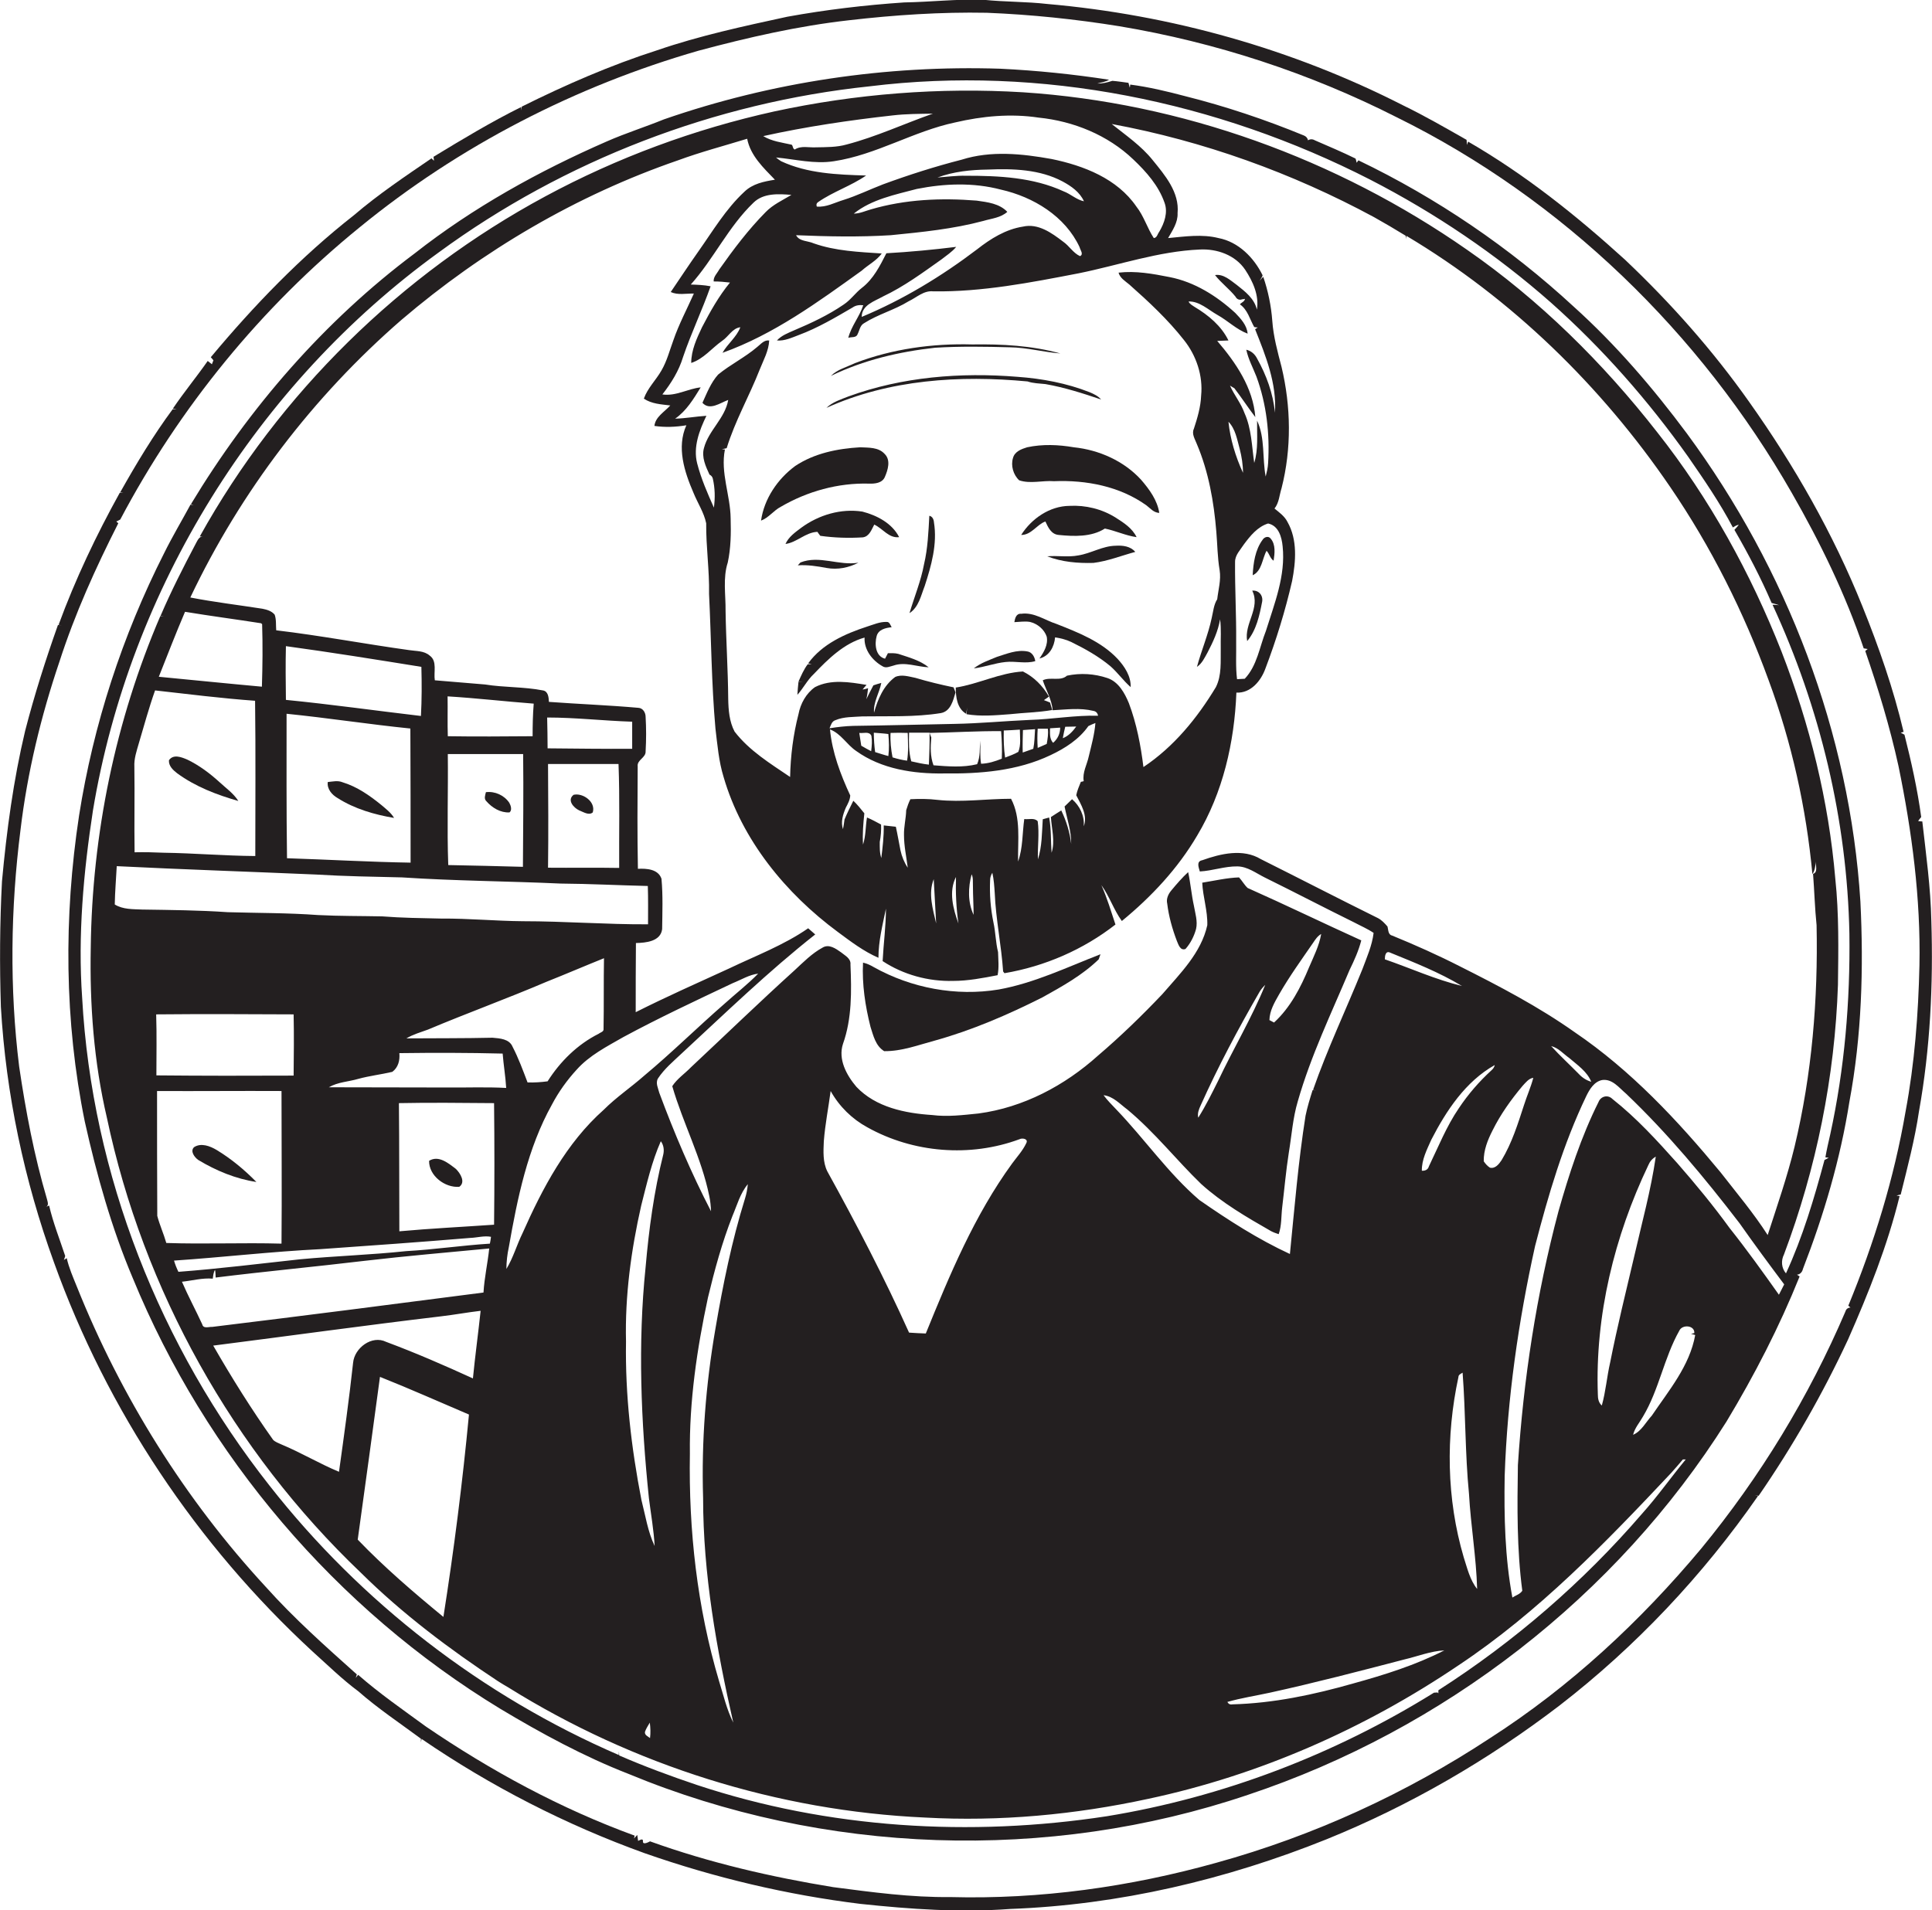
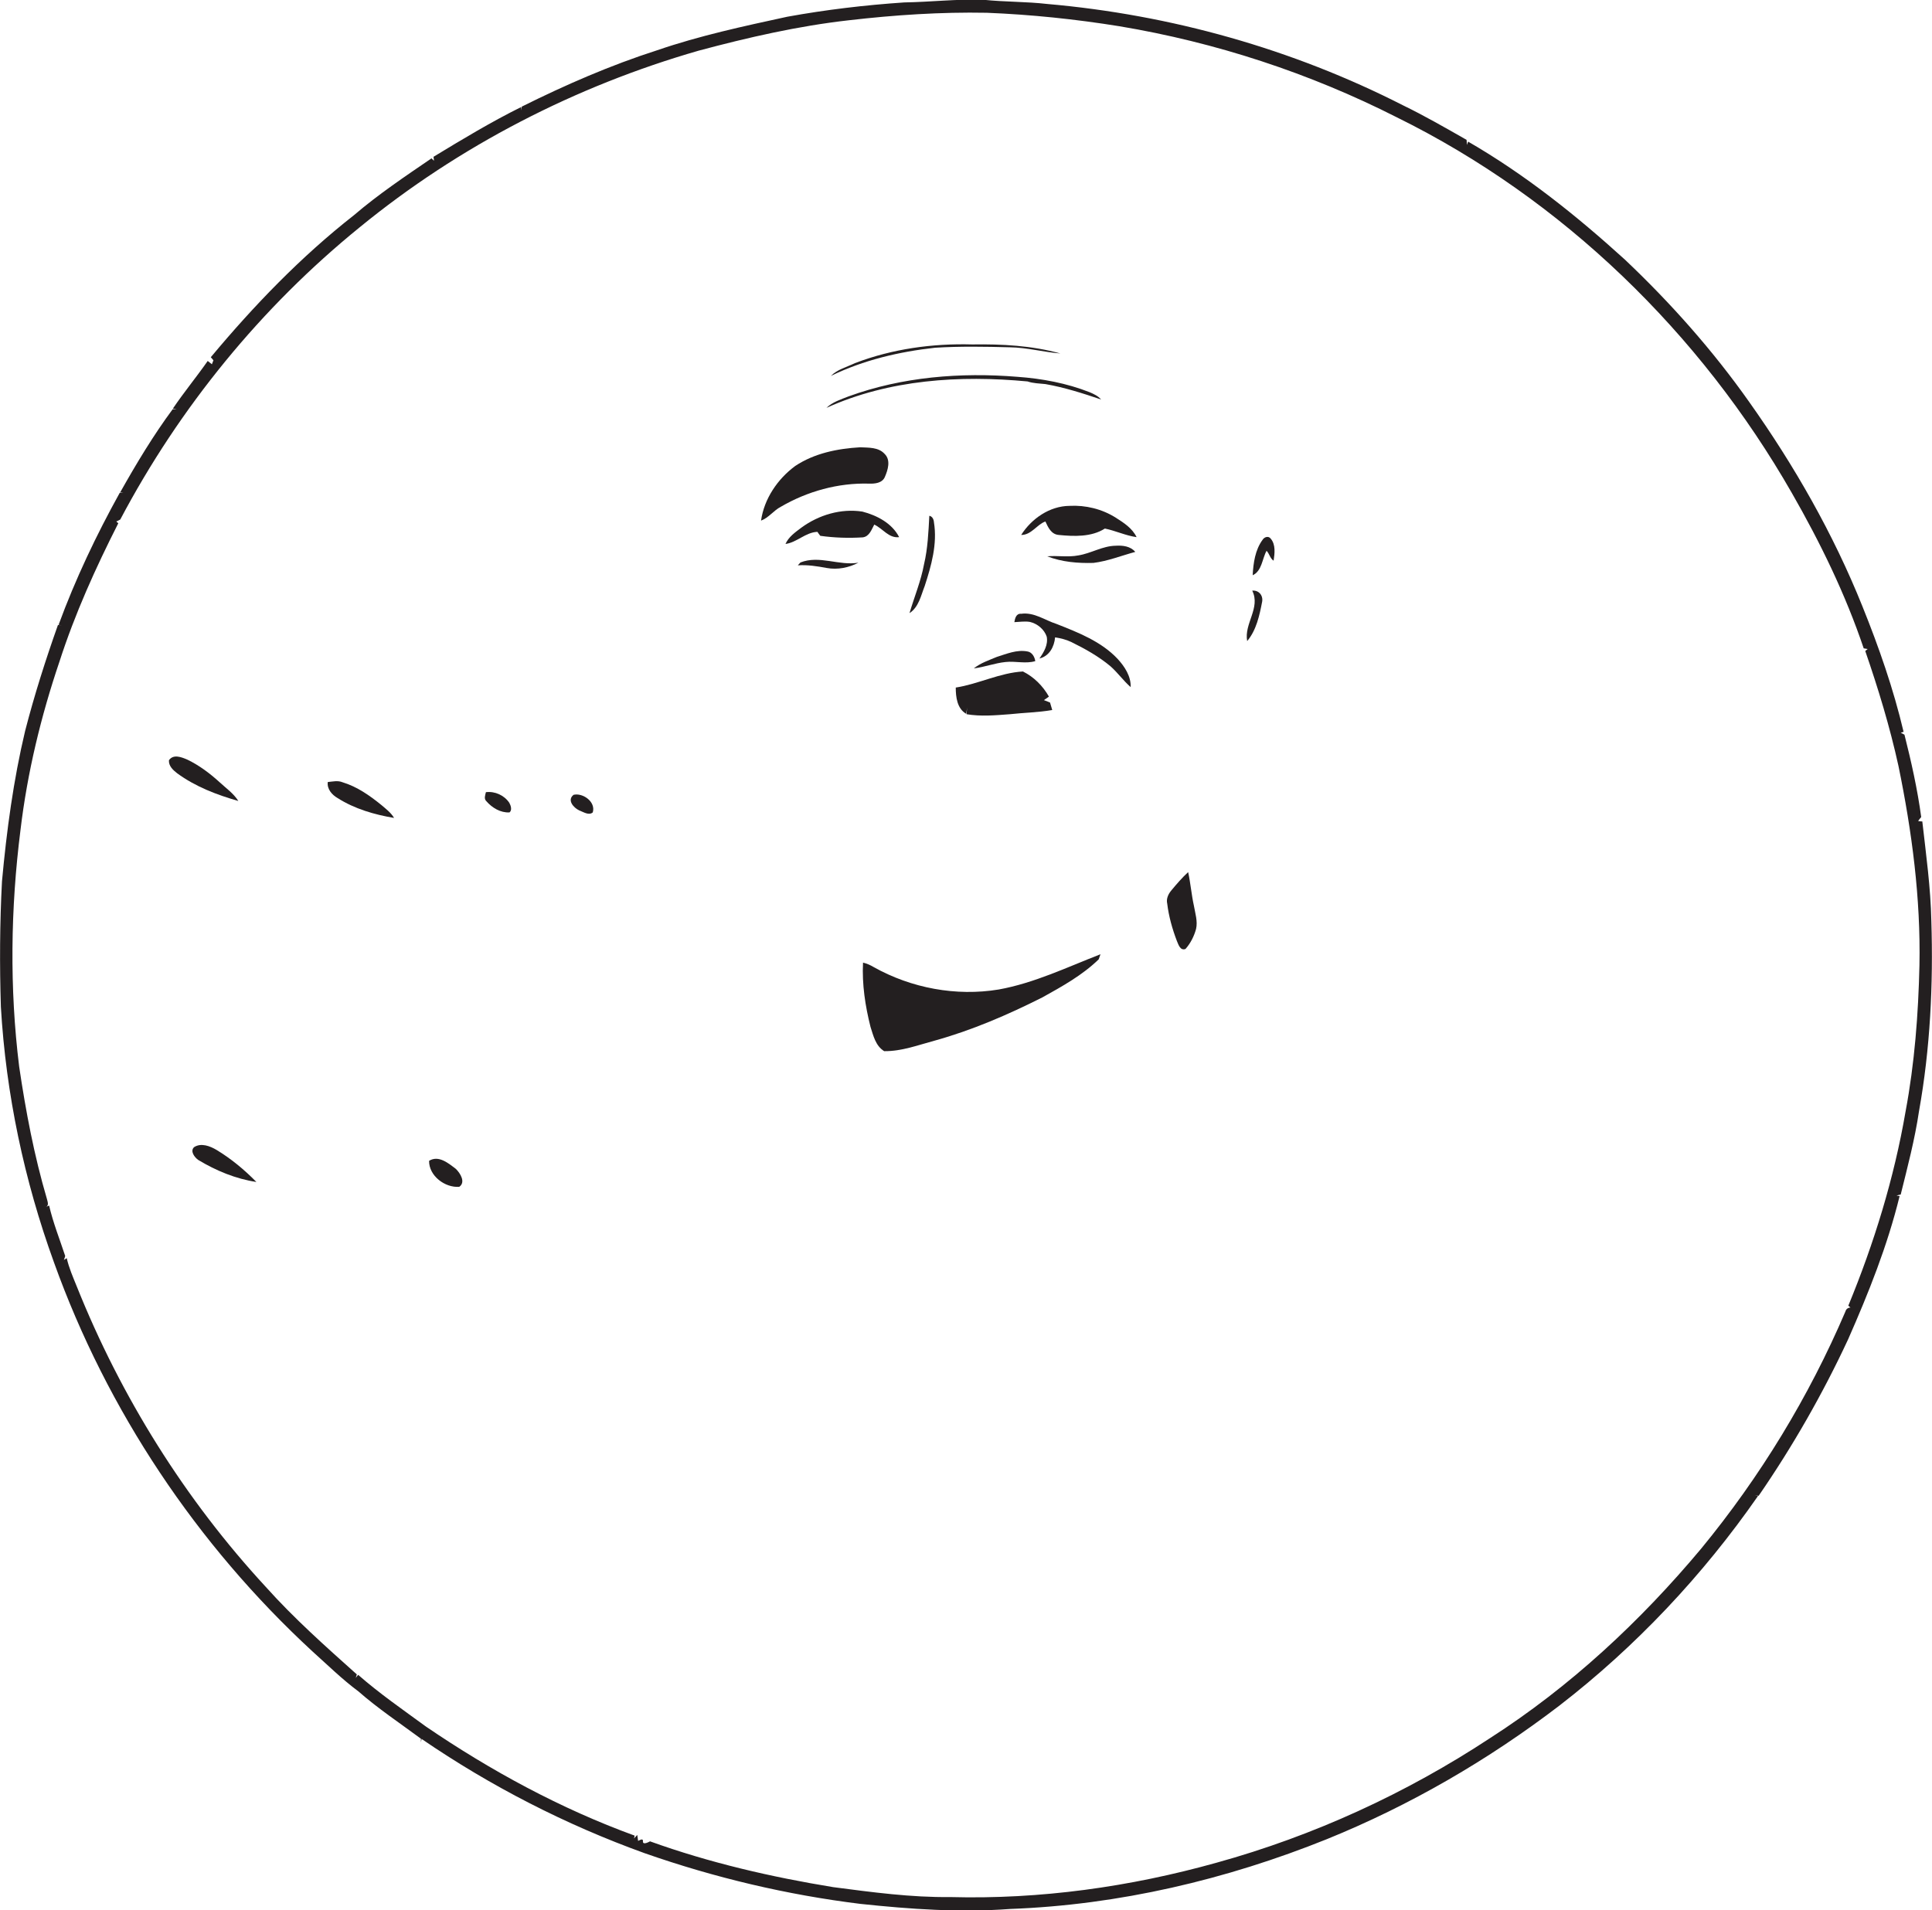
<svg xmlns="http://www.w3.org/2000/svg" version="1.1" id="Layer_1" x="0px" y="0px" viewBox="0 0 877.1 867.4" enable-background="new 0 0 877.1 867.4" xml:space="preserve">
  <g>
    <path fill="#231F20" d="M876.8,418.2c-0.3-15.1-2.4-30.2-4.1-45.2c-0.5,0-1.4-0.1-1.9-0.2c0.4-0.6,0.9-1.2,1.4-1.8   c-1.7-12.6-4.5-25.1-7.6-37.4c-0.4-0.2-1.3-0.7-1.7-0.9c0.3-0.1,1-0.3,1.3-0.4c-4.6-19.5-11.2-38.4-18.7-57   c-13.2-32.9-30.9-63.9-51.4-92.8c-16.5-23.4-35.6-44.9-56.4-64.6c-22-20-45.4-38.7-71.2-53.6c-0.1,0.4-0.4,1.2-0.5,1.5   c0-0.6-0.2-1.7-0.2-2.3c-9.5-5.4-19-10.9-28.9-15.7c-50.2-25.6-105.4-41.1-161.5-46c-9.6-1.1-19.3-0.9-28.9-1.9   c-12-0.4-24,1-36,1.2c-17.8,1.2-35.5,3.3-53.1,6.5c-19.8,4.3-39.8,8.6-59,15.2c-21.2,6.8-41.6,15.7-61.5,25.6   c-0.1,0.4-0.2,1.3-0.3,1.7c0-0.4,0-1.1,0-1.5c-13.7,6.8-26.8,14.7-39.8,22.6c0.1,0.5,0.2,1.4,0.2,1.8c-0.3-0.3-0.8-0.8-1.1-1.1   c-12,8.2-24.1,16.3-35.2,25.8c-24.1,18.9-45.4,41-65,64.5c0.3,0.3,0.9,1,1.2,1.4c-0.2,0.4-0.5,1.3-0.7,1.8c-0.6-0.5-1.3-1-1.9-1.5   c-5.1,7.3-10.8,14.2-15.8,21.6c0.4,0.1,1.3,0.2,1.7,0.3c-0.4,0-1.3,0-1.8,0c-8.8,11.9-16.5,24.7-23.8,37.7l1.4,0.3   c-0.4,0-1.2-0.1-1.6-0.1c-10.7,19.3-20.2,39.3-27.8,60c0.4,0.1,1.1,0.2,1.5,0.3c-0.4-0.1-1.3-0.2-1.8-0.2   c-5.6,15.8-10.7,31.8-14.9,48.1C6.1,354.2,3,377.2,0.9,400.2c-1,19-1.1,38-0.5,57C2.7,496.8,11,536,24.5,573.2   c24.1,67.2,64.9,128.3,117.4,176.7c6.8,6.1,13.4,12.6,20.8,18.1c8.9,7.8,18.8,14.4,28.4,21.5c0,0.4,0,1.2,0,1.6   c0.1-0.4,0.2-1.1,0.3-1.5c31.4,21.5,65.5,39,101.3,51.9c31.7,11.1,64.6,18.9,97.9,23c22.6,2.4,45.3,4,68,2.3   c49.3-1.8,98.1-13.3,143.8-31.7c37.7-15.3,73.2-35.9,105.5-60.6c34.7-26.8,65.2-59.2,90.2-95.2l-1.4-0.3c0.4,0,1.3,0.2,1.7,0.2   c15.5-22.5,29.1-46.3,40.6-71c9.3-21.1,17.9-42.6,23.4-65.1c-0.4,0-1-0.2-1.4-0.2c0.6-0.2,1.3-0.4,1.9-0.5   c3.1-12.5,6.4-25,8.3-37.8C876.3,476.1,877.7,447.1,876.8,418.2z M871.4,438.3c-0.5,22.2-2.2,44.5-6.3,66.4   c-5.2,30.3-14.3,59.8-26,88.2c0.3,0.2,0.8,0.6,1,0.8c-1.2,0.1-2,0.7-2.3,1.8c-16.6,38.8-38.7,75.1-65.5,107.7   c-27.6,33-59.5,62.7-95.8,86c-38.1,25.1-80.1,44.4-124.2,56.6c-39.3,11-80.1,16.7-120.9,15.6c-17.8,0.2-35.5-2.2-53.1-4.5   c-28.2-4.6-56.3-11.1-83.2-20.8c-0.9,0.5-3.5,1.8-3.2-0.2c0-1.3-1.6-0.3-2.2,0c-0.1-0.7-0.3-2-0.4-2.7l-1.5,1.6   c0.1-0.3,0.3-1,0.3-1.3c-33.5-12.2-65.2-29.4-94.7-49.5c-10.4-7.6-21.1-15-30.8-23.5c-0.3,0.3-0.8,1-1.1,1.4   c0.1-0.4,0.4-1.2,0.5-1.6c-14.2-12.7-28.5-25.4-41.3-39.7C84.1,681,54.9,634.3,34.8,584c-1.7-4.2-3.5-8.3-4.5-12.7   c-0.3,0.2-1,0.6-1.3,0.8c0.2-0.5,0.5-1.3,0.6-1.8c-2.5-7.6-5.5-15.1-7.3-22.9c-0.4,0.2-1.2,0.5-1.6,0.7c1.7-0.6,0.9-2.4,0.6-3.7   c-5.8-19.7-9.6-39.8-12.6-60.1c-4.4-35.6-3.9-71.8,0.6-107.4c3.1-26.1,9.3-51.7,17.7-76.5c7-21.7,16.4-42.5,26.7-62.8   c-0.2-0.2-0.7-0.6-0.9-0.8c0.5-0.2,1.4-0.7,1.8-0.9c26.9-50.9,64-96.4,108.7-132.7c45.1-36.9,97.9-64.1,153.9-80.2   c22.4-6,45.1-11.2,68.2-13.8c20.8-2.4,41.7-3.8,62.6-3.4c20.1,0.8,40.2,2.9,60.1,6.1c43.8,7.3,86.5,21.3,126.1,41.4   c75.2,37.1,137.8,98,179.3,170.6c12.9,22.5,24.3,45.9,32.6,70.5c0.5,0.1,1.4,0.2,1.8,0.3c-0.3,0.2-0.8,0.7-1.1,0.9   c5.9,17.1,11.2,34.5,15.1,52.3C868,377.6,872,407.9,871.4,438.3z" />
-     <path fill="#231F20" d="M765.8,196.8c-15.4-20.7-32.2-40.3-51.4-57.6c-29-26.8-62.1-49.3-97.7-66.4c-0.2,0.3-0.6,0.8-0.8,1.1   c-0.1-0.5-0.3-1.4-0.5-1.9c-6.1-3-12.3-5.6-18.5-8.3c-1-0.6-2.1-0.6-3.1,0c-0.2-1.1-0.9-1.8-1.9-2.2c-17.5-7.2-35.4-13.2-53.7-17.8   c-8.3-2.2-16.6-4.2-25.1-5.3c0,0.4-0.1,1.1-0.2,1.4c-0.2-0.7-0.4-1.4-0.6-2.2c-2.4-0.3-4.8-0.7-7.3-0.9c-2.2,0.7-4.5,1.3-6.8,1.2   c1.8-0.5,3.7-0.7,5.3-1.7c-16.3-2.5-32.8-4.2-49.3-5c-51.8-1.7-103.8,6-152.8,23c-8.6,3.5-17.5,6.3-25.9,10   c-30.9,13.5-60.7,30-87.3,50.9c-41,30.7-75.1,70.1-101.5,113.8c0.3,0.2,1,0.5,1.3,0.6c-0.4-0.1-1.1-0.3-1.5-0.4   c-4,7.4-8.3,14.6-12,22.1C55.5,288.7,42.4,329,35.9,370.3c-7,46-6.7,93.3,2.6,139c5.4,24.2,12.1,48.2,21.8,71.1   c33.1,80.6,92.3,150.2,166.8,195.5c18.7,11.2,38,21.7,58.3,29.6c88.5,36.7,190.3,40.2,281.1,9.5c88.9-29.6,167.3-90.1,217.3-169.5   c12.7-21.1,24-43,33.2-65.9c-0.3-0.2-0.9-0.6-1.2-0.8c1.4-0.1,2.4-1.2,2.7-2.6c9.5-24.5,17-49.9,21.1-75.9   c5.6-29.9,6.5-60.6,5-90.9C839.8,332.8,811.2,258.4,765.8,196.8z M745.9,643.2c7.3-12.2,9.5-26.6,16.5-39c1.3-2.9,7-2.5,6.8,1.1   c-0.4,0.1-1.1,0.3-1.5,0.4c0.5,0.1,1.4,0.3,1.9,0.5c-2.5,14-12,25.2-19.7,36.6c-2.7,2.9-4.7,7.1-8.5,8.7   C742.2,648.3,744.4,645.9,745.9,643.2z M731,618.6c-1.5,6.5-2,13.2-3.8,19.6c-1.5-1.3-1.8-3.2-1.8-5c-1.3-35.9,7.5-71.8,22.9-104.1   c0.7-1.7,1.8-3,3.4-3.9c-2.2,15.2-6.3,30-9.7,44.9C738.2,586.3,734.2,602.4,731,618.6z M807.6,587.9c-7.3-10.3-14.6-20.5-22.4-30.3   c-7.4-10.2-15.4-19.9-23.7-29.4c-9.2-10.3-18.6-20.6-29.5-29.2c-2.1-2.1-5.3-1.2-6.3,1.4c-7.9,15.8-13.4,32.8-18.2,49.7   c-10,37.7-15.9,76.3-18.4,115.2c-0.3,19-0.5,38.1,2,57c-1,1.6-3,2.1-4.5,3.1c-3.4-18.2-3.8-36.7-3.5-55.2   c1.2-35.1,6.2-70.1,13.8-104.4c6-23.2,12.8-46.3,23.2-68c1.5-3.1,3.6-6.7,7.3-7.4c4.6-0.6,7.6,3.5,10.8,6.2   c18.9,18,35.6,38.1,51.5,58.8c6.6,9.4,13.4,18.6,20.3,27.8C809.2,584.8,808.4,586.4,807.6,587.9z M662.3,503.2   c-5.6,8.2-9.3,17.5-13.6,26.4c-0.4,1.5-1.7,2.1-3.2,2c-0.1-5,2.3-9.6,4.3-14.1c6.8-13.2,15.5-26.4,28.8-33.9   c-0.2,0.9-0.7,1.7-1.4,2.3C671.5,491.1,666.5,496.9,662.3,503.2z M670.6,721.5c-3.3-4.1-4.5-9.5-6.1-14.4   c-7.8-26.5-8.2-54.9-2.4-81.8c0-1.1,1.1-1.5,1.9-2c1.4,18.3,1.1,36.7,2.9,55C667.7,692.7,670.2,707.1,670.6,721.5z M545.3,537.6   c9.5,8.6,20.7,15.1,31.7,21.4c1.1,0.6,2.3,1,3.5,1.4c1.4-3.9,1.1-8.1,1.6-12.2c1-8.3,1.7-16.5,3-24.8c1.3-7.8,1.8-15.7,4.1-23.4   c5.9-20.6,15.2-39.9,23.5-59.6c2.1-4.3,4.1-8.7,5.3-13.4c-17.2-7.8-34.3-16.1-51.6-23.8c-1.5-1.4-2.5-3.3-3.9-4.8   c-5.6,0.2-11.1,1.5-16.7,2.4c0.3,6.5,2.5,12.8,2.3,19.3c-2.8,12.6-12.3,21.9-20.4,31.3c-9.3,9.8-19,19.2-29.2,27.9   c-15.1,13.6-33.9,23.6-54.3,26.3c-7,0.7-14,1.6-21,0.7c-12.3-0.8-25.6-3.5-34.4-12.8c-4.5-5.3-8.4-12.5-6.1-19.5   c4.1-11.5,3.9-24,3.4-36c0.3-2.8-2.5-4.1-4.3-5.6c-2.4-1.7-5.5-3.9-8.4-2.1c-4.8,2.6-8.7,6.6-12.7,10.3c-15.9,14.4-31.3,29.3-47,44   c-2.8,2.9-6.3,5.2-8.5,8.6c4.9,16.9,13.3,32.6,16.8,49.9c0.5,2.3,0.7,4.6,0.8,6.9c-9-17.4-16.7-35.5-23.5-53.8   c-0.5-2.1-1.8-4.4-0.6-6.5c2.9-4.4,6.9-7.7,10.7-11.3c19.9-18.4,39.4-37.3,60.7-54.1c-1-0.9-2.1-1.8-3.2-2.8   c-11.1,7.7-23.9,12.5-36,18.3c-14.2,6.5-28.4,12.8-42.3,19.8c0-10.5,0-20.9,0.1-31.4c4.5-0.1,11.2-0.7,11.9-6.3   c0.1-7.6,0.4-15.3-0.3-22.9c-1.5-4.4-6.8-4.7-10.7-4.5c-0.3-15.5-0.2-31-0.1-46.5c-0.4-3,3.8-3.9,3.6-6.9c0.3-5.2,0.3-10.4,0-15.6   c0-1.9-1.2-4-3.3-4.1c-13.5-1.2-27-1.7-40.6-2.7c-0.1-2-0.3-4.8-2.7-5.2c-8.7-1.7-17.6-1.3-26.3-2.7c-7.6-0.7-15.2-1.2-22.8-1.9   c-0.6-3.7,1.2-8.7-2.3-11.2c-2.6-2.3-6.2-2-9.3-2.5c-20.2-2.8-40.2-6.6-60.4-9c-0.2-2.4,0.1-4.8-0.7-7.1c-1.4-1.7-3.6-2.3-5.6-2.7   c-10.9-1.7-21.9-3-32.7-5.1c22.8-48,55.7-91.2,95.9-126.1c36.9-31.5,79.6-56.6,125.5-72.4c10.3-3.8,21-6.6,31.4-9.8   c1.5,7.7,7.4,13.2,12.6,18.6c-5,0.8-10.1,1.8-13.9,5.5c-8.4,7.8-14.3,17.8-20.8,27c-4.3,6.1-8.4,12.3-12.6,18.5   c3.3,1.5,7,0.6,10.5,0.7c-3.1,7-6.8,13.9-9.3,21.2c-1.7,4.6-2.9,9.4-5.4,13.7c-2.5,4.4-6.3,8-8,12.8c3.5,2.4,7.9,2.6,12,3.1   c-2.6,2.9-6.8,5.2-7.2,9.3c4.8,0.7,9.7,0.5,14.5-0.3c-4.5,10-0.9,21.1,3.2,30.6c1.9,4.7,4.8,9,5.8,13.9   c-0.1,10.7,1.5,21.3,1.3,32.1c1,20.4,1.1,40.8,2.9,61.1c0.9,7.4,1.5,14.9,3.7,22c8.3,28.6,28.2,52.9,51.9,70.4   c5.8,4.3,11.7,8.8,18.4,11.7c0-7.6,1.9-15,3.4-22.3c0,8-1.1,15.9-1.5,23.8c9.4,6.2,20.8,9.3,32,9c6.8,0,13.5-1.3,20.2-2.6   c0.7-3.5,0.3-7,0.2-10.5c-1.1-4.4-1.1-9-2.1-13.5c-1.3-6.3-1.8-12.8-1.5-19.2c0-1.2,0.4-2.3,1-3.3c0.7,3,0.9,6.2,1.1,9.3   c0.5,11.9,3,23.6,3.8,35.5l0.6,0.8c18.3-3.1,35.8-10.7,50.4-22.1c-2-6-3.8-12.1-6.4-17.9c3.7,5.1,5.6,11.2,9.3,16.3   c13.4-11,25.4-23.8,34.2-38.8c11.7-19.5,16.9-42.3,17.8-64.9c6.6,0.3,11.2-5.4,13.2-11c4.9-12.9,9-26.2,12.1-39.7   c1.7-8.8,2.5-18.7-2.1-26.8c-1.3-2.6-3.7-4.3-5.9-6.1c2.1-2.6,2.2-6.1,3.2-9.2c4.6-18,4.3-37.1,0-55.1c-1.8-6.9-3.7-13.8-4.2-20.9   c-0.5-6.8-1.9-13.6-4.1-20c-0.4,0.4-1.3,1.3-1.7,1.8c0.5-0.8,1.2-1.6,1.4-2.5c-3.9-8-11-15.2-20-16.9c-7.5-1.9-15.3-0.7-22.9,0   c2-3.5,4.5-7.1,4.3-11.3c0.9-9.5-5.7-17.2-11.3-24.1c-5.2-6.5-12.1-11.2-18.6-16.4c41.6,7.7,81.9,22.2,119.1,42.3   c4.8,2.7,9.6,5.5,14.3,8.4c0.1,0.4,0.3,1.2,0.3,1.6c0-0.4,0-1.1,0.1-1.5c47.8,28.5,88.5,68.2,119.8,114.1   c18.5,27.1,33.4,56.8,44.6,87.6c10.5,28.3,17.1,58.1,19.9,88.1c1.2-1.7,1.3-3.7,1.6-5.7c-0.2,1.9,1,4.9-1.3,5.6   c0.6,7.8,0.8,15.6,1.6,23.3c0.7,33.7-2.1,67.7-10,100.6c-3.3,13.6-7.9,26.8-12.2,40.1c-6.4-10-14.1-19.1-21.4-28.5   c-19.5-23.6-40.7-46.3-66.2-63.6c-16.4-11.6-34.2-20.9-52.1-29.9c-10-5.1-20.3-9.7-30.8-14c-1.9-0.4-1.7-2.7-2.1-4.1   c-1.3-1.5-2.6-2.9-4.3-3.8c-17.8-8.8-35.4-17.9-53.2-26.8c-8.1-4.9-18.2-2.5-26.6,0.5c-2.8,0.5-1.6,3.3-1.1,5.1   c5.8-0.3,11.3-2.4,17.1-2.3c4.6,0.1,8.3,3,12.3,5c13.6,6.7,27,13.7,40.6,20.4c3,1.6,6.1,2.9,8.9,4.8c-0.7,5.8-3.1,11.1-5.1,16.5   c-7.4,18.3-15.9,36.2-22.4,54.8c0.4,0.1,1.2,0.2,1.5,0.3c-0.4-0.1-1.2-0.2-1.7-0.2c-1.2,3.8-2.4,7.7-3.2,11.6   c-3.3,20.8-5,41.8-7.1,62.8c-14.5-6.7-28-15.4-41.1-24.5c-14.2-12.2-24.9-27.8-37.8-41.2c-2-2.1-4-4.1-5.7-6.4   c4.4,0.5,7.4,4,10.8,6.5C524.5,514.4,534.1,526.8,545.3,537.6z M545.1,501.9c7.9-17.6,17-34.7,26.7-51.5c0.7-1.2,1.6-2.2,2.6-3.2   c-6.1,15-14.5,29-21.4,43.6c-2.8,5.6-5.6,11.3-9,16.7C543.5,505.6,544.3,503.6,545.1,501.9z M576.3,463.2c0.1-4.3,2.3-8,4.4-11.7   c4.7-8.2,10.2-15.8,15.5-23.5c1-1.5,2-3,3.6-3.9c-0.9,5.3-3.4,10.2-5.5,15.1c-3.8,9.2-8.5,18.3-15.9,25.1   C577.9,464,576.9,463.5,576.3,463.2z M465.9,519.1c-1.6,3.4-4.2,6.2-6.4,9.2c-17.1,23.5-28.3,50.4-39.2,77.2   c-2.5-0.1-5.1-0.2-7.6-0.4c-11.2-24.9-23.9-49.3-37.1-73.2c-2.1-4.2-1.8-9.1-1.6-13.7c0.6-7.7,2.1-15.2,3.1-22.8   c3.9,7,9.7,12.7,16.7,16.5c20.8,11.6,46.6,13.7,69,5.4C464.1,516.6,467,517.1,465.9,519.1z M319.2,680.2c0,34.5,6.1,68.6,13.7,102   c-3-6-4.5-12.6-6.5-19c-9.9-33.4-13.8-68.3-13.2-103.1c-0.3-23.8,3.2-47.6,8.2-70.9c3-12.5,6.4-25,11.1-37c2.1-4.9,3.5-10.3,7-14.5   c-0.2,2.2-0.6,4.4-1.3,6.6c-6,19.3-10,39.1-13.4,59C320.4,628.8,318.4,654.5,319.2,680.2z M294.6,680.3c0.9,7.2,2.2,14.4,2.6,21.7   c-3.1-6.5-4.2-13.9-6-20.9c-4.6-23.7-7.4-47.7-7-71.9c-0.5-20.8,2.3-41.5,6.9-61.8c2.5-9.8,4.8-19.9,8.9-29.2   c1.3,1.7,1.6,4,1.1,6.1c-4.2,16.7-6.5,33.8-8,51C289.5,610.2,291,645.5,294.6,680.3z M295.1,789.2c-1-0.8-2.5-1.3-2.3-2.8   c0.5-1.5,1.4-2.8,2.2-4.2C295.3,784.5,295.4,786.9,295.1,789.2z M175.3,609.3c-6.5-3.2-14.4,2.8-15,9.5c-1.8,16.5-4.1,33-6.4,49.5   c-8.9-3.7-17.2-8.7-26.1-12.4c-1.3-0.6-2.8-1.1-3.8-2.1c-9.8-13.8-18.8-28.2-27.2-42.8c34.5-4.4,69-9.2,103.5-13.3   c6-0.7,11.9-1.8,17.9-2.5c-1.1,10.3-2.5,20.5-3.5,30.7C201.8,620,188.7,614.3,175.3,609.3z M212.9,642.3   c-2.9,30.7-6.8,61.4-11.6,91.9c-13.5-11.1-26.8-22.5-38.9-35.1c3.4-24.6,6.8-49.3,10.1-73.9C186.1,630.6,199.5,636.6,212.9,642.3z    M96.4,602.5c-1.6-0.1-4.1,1-4.6-1.2c-3-6.5-6.4-12.8-9.2-19.3c4.7-0.5,9.3-1.8,14-1.4c0.2-1.4,0.3-2.8,1-4   c0.3,1.1,0.2,2.3,0.3,3.5c22.5-2.8,45.1-4.9,67.7-7.6c18.8-2.2,37.7-3.8,56.5-5.6c-0.7,6.7-2.2,13.2-2.6,20   C178.6,592.2,137.5,597.5,96.4,602.5z M184.4,568.1c-16,1.7-32.1,2.2-48.1,3.7c-18.4,2-36.8,4.3-55.3,5.7c-0.8-1.6-1.5-3.4-2-5.1   c22.2-1.5,44.3-4.1,66.5-5.2c22.7-1.6,45.3-3.2,68-5.1c3.1-0.1,6.3-1.1,9.4-0.5c-0.1,0.8-0.3,2.3-0.5,3.1   C209.7,565.5,197.1,567.4,184.4,568.1z M71.3,495.4c18.8,0.1,37.7-0.1,56.5,0c0,23.1,0.2,46.2,0,69.3c-17.4-0.5-34.9,0.3-52.3-0.3   c-1.2-4.2-3-8.1-4.1-12.3C71.3,533.3,71.3,514.3,71.3,495.4z M70.9,460.6c20.8-0.2,41.6-0.1,62.4,0c0.2,9.3,0.1,18.5,0,27.8   c-20.8,0.1-41.5,0.1-62.3-0.1C71,479.1,71.2,469.9,70.9,460.6z M115.8,318.2c0.3,23.5,0.1,47,0.1,70.5c-13.9-0.1-27.8-1.3-41.6-1.5   c-4.4-0.2-8.8-0.3-13.2-0.2c-0.2-12.9,0.1-25.9-0.1-38.8c-0.2-3.7,1-7.1,2-10.6c2.4-8.1,4.6-16.2,7.4-24.1   C85.5,315.2,100.6,317.1,115.8,318.2z M72.1,307.3c3.9-9.8,7.7-19.7,11.9-29.5c11.5,1.9,23,3.4,34.5,5.2l0.5,0.4   c0.3,9.4,0.2,18.9-0.1,28.4C103.4,310.4,87.8,308.8,72.1,307.3z M143.5,397.1c13,0.8,26,1,39,1.3c24,1.6,48,1.7,72,2.8   c13.2,0.1,26.4,0.8,39.6,1.1c0.2,5.8,0.1,11.6,0.1,17.4c-18.9,0.1-37.8-1.4-56.8-1.4c-12.4-0.1-24.7-1.3-37-1.2   c-9-0.2-18-0.3-26.9-1c-9.7-0.2-19.4-0.1-29.1-0.6c-13.6-1-27.3-0.9-41-1.3c-13-0.9-26-1-38.9-1.2c-4.2-0.2-8.7,0-12.4-2.3   c0.1-5.8,0.6-11.6,0.9-17.4C83.1,394.8,113.3,395.8,143.5,397.1z M130.1,324.1c18.8,1.9,37.4,4.8,56.2,6.7   c0.1,20.3,0.1,40.6,0.1,60.9c-18.7-0.3-37.4-1.4-56.1-2C130,367.9,130.1,346,130.1,324.1z M129.8,317.8c-0.1-8.1-0.2-16.3,0-24.4   c20.5,2.8,41,6.1,61.5,9.4c0.2,7.4,0.2,14.9-0.2,22.3C170.6,322.7,150.2,319.8,129.8,317.8z M203.3,342.4c11.4,0,22.8,0,34.2,0   c0.2,17.1,0,34.2-0.1,51.2c-11.3-0.3-22.6-0.6-33.9-0.8C202.9,376,203.5,359.2,203.3,342.4z M203.3,334.3c-0.2-6,0-12-0.1-18.1   c13.1,0.8,26,2.3,39.1,3.3c-0.4,4.9-0.5,9.9-0.5,14.8C228.9,334.4,216.1,334.5,203.3,334.3z M281.1,394.1   c-10.8-0.2-21.5,0-32.3-0.1c0.2-15.7,0.1-31.4,0-47.1c10.7,0,21.3,0,32,0C281.4,362.7,281,378.4,281.1,394.1z M248.6,339.8   c0-4.7-0.1-9.4-0.2-14c12.9,0,25.7,1.5,38.6,1.9c0,4.1,0,8.2,0,12.3C274.3,340.1,261.4,339.9,248.6,339.8z M181.3,559.1   c-0.1-19.4,0-38.8-0.2-58.2c14.4-0.3,28.8-0.1,43.2,0c0.2,18.4,0.2,36.8,0,55.2C210,557.1,195.6,557.8,181.3,559.1z M202.4,493.8   c-17.7,0-35.4-0.1-53.1-0.1c4.1-2.4,8.9-2.5,13.3-3.8c5.1-1.4,10.4-2,15.5-3.2c2.7-2,3.5-5.2,3.2-8.5c15.6-0.2,31.3-0.2,46.9,0.2   c0.4,5.2,1.3,10.4,1.6,15.6C220.6,493.5,211.5,493.9,202.4,493.8z M223.6,471.2c-13,0.3-26,0.2-39.1,0.3c3-1.8,6.5-2.8,9.8-4   c17.8-7.5,36-14.1,53.8-21.7c8.8-3.5,17.4-7.2,26.1-10.7c-0.2,10.7,0,21.4-0.2,32.1c0.2,1.3-1.5,1.6-2.2,2.2   c-9.6,4.8-17.5,12.6-23.2,21.6c-3,0.4-6,0.6-9.1,0.5c-2.1-5.5-4.1-11-6.8-16.2C231.2,471.7,226.9,471.5,223.6,471.2z M231,566.3   c3.9-22.2,8.5-44.9,19.6-64.8c3-5.7,6.8-11,11.2-15.8c5.8-6.5,13.7-10.5,21.2-14.8c16.3-8.8,33-16.6,49.7-24.5   c3.8-1.5,7.4-3.8,11.5-4.3c-4.8,4.9-10.1,9-15.2,13.6c-12.3,10.7-23.9,22.2-36.5,32.7c-6,5.3-12.7,9.8-18.4,15.5   c-17,15.1-27.8,35.6-36.9,56.1c-2.6,5.3-4.2,11.1-7.3,16.2C229.9,572.9,230.3,569.5,231,566.3z M560.9,134.7c0.6,1.2,1.8,1.7,3,1.2   c0.3,0,1-0.1,1.3-0.2c-0.2,1.3-1.6,1.6-2.3,2.5c3.5,2.4,4.5,6.8,6.5,10.3c0.4,0.1,1.2,0.2,1.6,0.2c-0.3,0.2-0.9,0.6-1.2,0.8   c4.8,12,9.9,24.7,9,37.9c-0.8-8.7-3.9-17.1-8.1-24.6c-1-2-2.7-3.5-4.9-4c0.9,4.3,3,8.1,4.6,12.2c4.6,12.5,6.1,26,5.3,39.3   c-0.1,2.1-0.6,4.1-1.1,6.1c-1.6-8.4-0.2-17.5-3.9-25.4c-0.1,6.4,0.6,13-1.3,19.2c-1.1-7.6-1.2-15.5-4.4-22.6   c-1.6-4.5-4.7-8.2-6.6-12.5c0.5,0.3,1.5,0.9,2,1.2c3.3,4.3,6.2,8.8,9.5,13.1c-1-13.3-8.9-24.8-17.3-34.6c1.7-0.1,3.4-0.1,5.1-0.2   c-3.2-6.6-9.1-11.5-15.3-15.2c-1-0.7-2.3-1.3-2.8-2.5c4.9-0.2,9,3.8,13.1,6.1c4.7,2.6,8.6,6.6,13.7,8.5c-0.3-3.8-3.1-6.8-5.6-9.4   c-8.4-7.7-18.5-14.1-29.9-16.3c-7.6-1.5-15.3-2.9-23.1-2c0.7,2.5,3,3.8,4.9,5.4c8.8,7.8,17.5,15.9,24.8,25.2   c5.6,7,8.7,16.2,7.8,25.2c-0.2,5.2-1.7,10.2-3.3,15.1c-1.1,2.3,0.5,4.7,1.3,6.8c5.4,12.7,7.8,26.4,8.9,40   c0.5,5.8,0.5,11.6,1.5,17.4c0.7,4.5-0.6,8.8-1.1,13.2c-1.6,2.5-1.8,5.6-2.5,8.5c-1.6,7.6-4.7,14.8-6.7,22.2   c2.3-1.5,3.5-4.2,4.8-6.5c2.5-4.8,4.8-9.7,5.7-15.1c0.6,4.4,0.2,8.9,0.3,13.3c-0.1,5.9,0.5,12.1-2.2,17.5   c-8.5,14.1-19.1,27.1-32.9,36.3c-1.2-9.8-3.1-19.7-6.6-29c-1.9-4.6-4.7-9.7-9.7-11.4c-5.9-2-12.3-2.4-18.4-1.1   c-3,2.7-7.5,0.4-11,2.1c1.5,4.5,4.1,8.8,4.5,13.6c6.1-0.3,12.4-1.2,18.5,0.3c1.2,0.2,1.9,1,2.1,2.2c-10.4-0.3-20.7,1.6-31.1,1.9   c-11.4,0.5-22.7,1.6-34,1.8c-15.3,0.3-30.7,0.7-46,0.9c-3.6,0.1-7.2,0.5-10.8,1.1c0.6-1.4,1-3.2,2.7-3.7c3.8-1.6,8.1-1.4,12.2-1.7   c11.9-0.2,23.8,0.4,35.6-1.5c4.5-0.8,5.6-5.7,6.7-9.4c-0.2-0.6-0.7-1.7-0.9-2.3c-5.8-1.2-11.6-2.6-17.3-4.3c-3-0.6-6.3-1.7-9.2-0.4   c-5.3,3.9-7.9,10.1-9.6,16.2c-0.4-4.7,2.4-8.9,3.3-13.5c-1.2,0.3-2.4,0.7-3.6,1.1c-1.1,2.1-2.2,4.2-3.2,6.3c0.4-1.6,0.6-3.3,0.8-5   c-0.6,0.2-1.8,0.5-2.5,0.6c0.4-0.5,1.3-1.6,1.8-2.1c-7.7-1.3-16.2-2.7-23.4,1c-4,2.8-6.6,7.5-7.5,12.3c-2.4,9.3-3.6,18.9-3.8,28.5   c-9-6.1-18.5-11.9-25.2-20.6c-2.4-4.5-2.8-9.8-2.9-14.8c-0.1-13.4-1-26.7-1.2-40c0.1-7.3-1.3-14.9,1-22c1.4-6.5,1.5-13.3,1.3-20   c-0.1-10.5-4.7-20.7-2.6-31.3c-0.4,0-1.1-0.1-1.4-0.1c0.7-0.2,1.5-0.3,2.2-0.5c3.8-12.4,10.3-23.7,15-35.7   c1.7-4.3,4.1-8.5,4.3-13.2c-2.4-0.3-3.8,1.7-5.5,3c-5.5,4.7-12.1,7.9-17.7,12.5c-3.3,3.7-5.1,8.4-7.1,12.8c3.3,3.7,8.1,0,11.7-1.3   c-1.4,8.3-8.9,13.8-11,21.8c-1.2,4.2,0.8,8.4,2.5,12.1c0.8,0.4,1.3,1,1.5,1.8c1,4.3,1.1,8.8,0.5,13.2c-2.9-6.5-5.8-13.1-7.6-20.1   c-1.9-7.4,1-15,4.2-21.6c-4.8,0.3-9.5,1.2-14.2,1.3c5.1-3.5,8.4-9,11.6-14.2c-5.9,0.6-11.2,4.1-17.4,3.2c4-5.1,7.5-10.7,9.4-17   c3.7-10.9,8.7-21.3,12.5-32.1c-3-0.6-6-0.7-9-0.8c10.4-11.6,17.1-26.3,28.5-37.2c4.5-4.4,11.4-4,17.2-3.5c-4,2.4-8.4,4.4-11.7,7.8   c-7.9,8-14.6,16.9-21.1,26.1c-0.9,1.7-2.7,3.3-2.5,5.4c2.5,0,5,0.2,7.4,0.5c-5.1,6.2-9,13.2-12.7,20.3c-2.4,5.1-4.9,10.4-4.9,16.2   c5.6-1.8,9.3-6.7,14-10c2.9-1.9,4.7-5.8,8.3-6.2c-1.7,4.5-5.8,7.5-8.1,11.6c23.2-8.3,43.3-23,63.2-37.3c3-2.7,6.7-4.5,9.1-7.8   c-10.4-0.7-21-1.1-30.9-4.6c-2.6-1.2-6.5-0.8-8-3.7c14.3,0.6,28.7,0.9,43,0c14.1-1.4,28.3-2.8,42.1-6.5c3.7-1.1,7.8-1.4,10.8-4.1   c-3.6-3.8-9-4.4-13.9-5.1c-16.1-1.3-32.5-0.6-48.1,4c-2.5,0.7-5,1.9-7.7,1.9c8.1-6.5,18.8-8.6,28.6-11.2c12.6-2.5,25.7-3,38.2,0.3   c14.7,3.3,29.2,12.1,35.7,26.1c0.3,1.3,2,3.3,0.2,4.1c-3.1-1.4-4.9-4.7-7.7-6.6c-5.1-3.9-11.3-8.4-18.2-6.8   c-7.8,1.2-14.7,5.5-20.8,10.3c-16.2,12.3-33.7,22.9-52.4,30.7c0-5.4,5.8-7.1,9.7-9.3c9.5-4.5,17.9-10.7,26.5-16.8   c2.3-1.8,4.8-3.4,6.7-5.7c-10.5,1.3-21.1,2.3-31.7,2.9c-2.9,5.7-5.9,11.7-11.1,15.7c-3,2.3-5.1,5.5-8.3,7.6   c-7,4.8-14.7,8.4-22.5,11.7c-2.7,1.2-5.7,2.3-7.8,4.6c3.5,0.3,6.8-1.3,10-2.5c8.6-3.2,16.5-7.9,24.4-12.5c1.4-1,3.1-1.2,4.8-1   c-1.7,5.2-5.4,9.4-6.8,14.8c1.3-0.5,3.6,0.1,4.2-1.6c0.9-1.7,1.1-4,2.9-5c6.4-4.1,13.8-6,20.3-10c3.6-1.7,6.9-5,11.2-4.5   c22.3,0.3,44.2-4,66-8.2c18.3-3.7,36.2-10,55-10.8c7.8-0.4,16.1,2.5,20.6,9.2c3.5,5.3,6.4,11.7,5.3,18.1c-1.1-5-5.3-8.2-9.1-11.2   c-2.9-2.1-6-5.1-9.9-4.5C554.4,128.5,558.1,131.2,560.9,134.7z M561.2,291.3c0.1-12.1-0.6-24.1-0.5-36.2c0-3.1,2.4-5.4,4-7.9   c2.9-3.9,6.2-8,11-9.5c4.8,1,6.2,6.2,6.6,10.4c1.4,13.3-3.7,25.9-7.6,38.4c-2.9,7.3-4,15.8-9.6,21.7c-1.2,0.1-2.4,0.1-3.5,0.2   C560.9,302.8,561.3,297,561.2,291.3z M557.7,191.5c3.2,3.3,3.9,8,5.1,12.3c0.9,3.5,1.5,7.2,1.5,10.9   C560.9,207.3,558.5,199.4,557.7,191.5z M492,354.7c-0.3,0.1-1,0.3-1.3,0.3c-0.8,2-1.7,4-2.1,6.1c2.2,4.3,5.3,9.2,3.4,14.1   c0.4-4.8-1.8-9.3-5.3-12.3c-1.1,1.1-2.3,2.2-3.4,3.3c1.1,5.6,3.1,11.2,3,17c-0.6-5.3-2.2-10.4-4.5-15.2c-1.6,1-3.2,2-4.7,3   c0.3,5.3,2,10.9,0.3,16.2c-0.4-5.3-0.1-10.7-1.1-16c-0.7,0.2-2.2,0.6-2.9,0.8c-0.4,6.1-0.3,12.3-2.2,18.2   c-0.2-5.8,0.7-11.6-0.1-17.3c-1.5-1.7-4.1-0.7-6.1-1c-0.9,6.4-0.6,13.1-2.8,19.3c-0.2-9.5,1.4-19.8-3.2-28.5   c-11.1,0-22.3,1.7-33.4,0.5c-4.1-0.5-8.2-0.5-12.3-0.3c-0.8,1.6-1.4,3.3-1.9,5c-0.1,3.8-1.1,7.5-1,11.3c0,5,1.1,9.9,1.7,14.8   c-1.6-2.4-2.7-5.1-3.3-7.9c-0.7-3.5-1.3-7.1-2.1-10.7c-1.8-0.2-3.6-0.4-5.5-0.6c0.1,4.9-0.5,9.9-1.1,14.8c-0.8-2.4-0.7-4.9-0.7-7.3   c0.5-2.6,0.7-5.2,0.6-7.9c-2.1-1.1-4.2-2.3-6.4-3.2c-0.7,4.1-0.5,8.3-1.8,12.3c-0.3-4.8,0.1-9.5,0.6-14.2c-1.6-2-3.2-4-5-5.7   c-1.4,2.8-2.8,5.6-4,8.5c-0.2,1.5-0.4,2.9-0.7,4.4c-1.1-3.3,0-6.7,1.3-9.8c0.9-1.7,1.9-3.5,2-5.5c-4.4-9.5-8.2-19.5-9.2-30   c5,1.9,7.6,6.9,11.9,9.8c11.4,8.2,26,10.4,39.7,10.2c16.4,0.2,33.4-1.1,48.5-8.3c6.6-3.1,13-7.2,17.2-13.2c1-0.5,2.1-1,3.2-1.4   c-0.4,5.1-1.8,10.1-3,15.1C493.5,347.2,491.3,350.8,492,354.7z M441.7,402.3c0,4.4,0.3,8.8,0.3,13.1c-2.7-5.7-2.5-12.5-0.9-18.4   C441.9,398.6,441.6,400.5,441.7,402.3z M435.1,419.3c-2.4-6.7-4.5-14.4-1.1-21.1C433.8,405.2,434.1,412.3,435.1,419.3z M425,419.3   c-1.5-6.5-3.7-13.6-1.1-20.1C424.2,405.9,424.7,412.6,425,419.3z M390.1,332.8c1.8,0.3,4.5-0.9,5.5,1.3c0.4,2.3,0.2,4.6-0.1,7   c-1.5-0.8-3-1.6-4.5-2.5C390.7,336.7,390.4,334.8,390.1,332.8z M396.7,332.7c2.2,0.2,4.4,0.3,6.6,0.6c0.3,3.3,0.4,6.7,0,10   c-2-0.5-4-1.2-6-1.8C396.9,338.6,396.7,335.6,396.7,332.7z M404.3,332.8c2.6-0.1,5.2-0.1,7.8,0c0.1,4.2,0.4,8.5-0.3,12.6   c-2.2-0.3-4.4-0.8-6.6-1.5C404.5,340.3,404.1,336.6,404.3,332.8z M412.7,332.7c3.1,0,6.2,0,9.3,0c0.1,4.8-0.1,9.6-0.3,14.5   c-2.7-0.3-5.4-0.9-8-1.5C412.5,341.4,412.6,337,412.7,332.7z M445,336.3c-0.3,3.6,0.1,7.3-1.4,10.7c-6.5,1.6-13.2,1-19.8,0.5   c-1.5-4-1.4-8.4-1-12.6c-0.2-0.5-0.6-1.6-0.8-2.1c10.8-0.2,21.7-0.9,32.5-0.8c0.3,4.1,0.5,8.3,0.3,12.5c-3,1.2-6.1,2.2-9.4,2.3   C444.8,343.3,445.2,339.8,445,336.3z M455.7,331.7c2.4-0.1,4.8-0.2,7.3-0.4c0,3.4,0.6,6.9-0.7,10.1c-1.9,1.1-3.9,1.8-6,2.6   C455.7,340,455.6,335.8,455.7,331.7z M464.4,331.5c1.8-0.1,3.6-0.3,5.5-0.4c-0.2,3-0.2,6-0.8,8.9c-1.6,0.6-3.2,1.1-4.8,1.7   C464.2,338.3,464.3,334.9,464.4,331.5z M471.1,330.9c1.5,0,3.1,0,4.6,0c0.3,2.3-0.1,4.6-0.5,6.9c-1.4,0.6-2.7,1.2-4.1,1.8   C470.9,336.7,470.9,333.8,471.1,330.9z M476.7,330.7c1.5-0.1,3-0.2,4.6-0.3c0,2.7-1.1,5.1-3.2,6.9   C476.4,335.5,476.7,332.9,476.7,330.7z M482.5,335.2c0.3-1.8,0.7-3.5,1.1-5.2c1.7,0,3.3-0.1,5-0.1   C487,332.1,485.1,334.2,482.5,335.2z M425.6,80.6c7.3-2.7,15.1-3.5,22.8-3.6c11.5-0.5,23.7-0.1,34,5.4c3.9,2.1,7.8,4.8,9.7,9   c-3.4-0.7-6-3.3-9.2-4.5c-13.9-6.4-29.4-7.1-44.5-7.1C434.2,79.7,429.9,80.3,425.6,80.6z M526.3,105.2c-0.8,1-1,2.8-2.5,2.9   c-3-4.6-4.5-10-7.9-14.3c-8.7-12.7-23.9-18.6-38.5-21.6c-13.4-2.4-27.5-3.9-40.8,0.3c-12.1,3.1-24,6.9-35.7,11.2   c-6,2.3-11.9,5.2-18,7.1c-4,1.2-7.8,3.4-12.1,3c-0.3-0.9-0.1-1.6,0.7-2.1c6.8-4.7,14.9-7.3,21.7-12c-13.1-0.4-26.6-0.9-38.6-6.5   c-0.8-0.5-1.6-1.1-2.3-1.7c8.7,0.8,17.5,3.1,26.3,1.7c19.2-2.9,36.1-13.6,55-17.6c12.4-2.9,25.3-4.1,37.9-2.2   c15.8,1.6,31.4,7.9,43,19c5.9,5.6,11.5,11.9,14.2,19.7C530.3,96.5,528.6,101.3,526.3,105.2z M384.4,65.6c-4.5,1.3-9.3,1.2-14,1.3   c-3.2,0.2-6.7-0.9-9.6,1c-1-0.4-0.7-1.6-1.4-2.2c-4.4-1-9-1.5-12.9-3.9c19.4-4.3,39.1-7.2,58.8-9.4c6-0.7,12.1-0.7,18.2-0.8   C410.4,56.2,397.8,62.1,384.4,65.6z M722.4,491.2c-2.1-0.6-4-1.8-5.5-3.4c-4.2-4.3-8.7-8.4-12.7-12.8c3.3,0.8,5.5,3.5,8.2,5.4   C716.1,483.6,720.5,486.5,722.4,491.2z M663.7,447.7c-12-2.9-23.4-8.1-35-12.1c0-1.5,0.3-4.1,2.5-3   C642.2,437.1,653.4,441.5,663.7,447.7z M576.5,768.6c20.5-4.5,40.8-9.8,61.1-15.1c6-1.4,11.9-3.8,18.1-4.1   c-13.1,6.7-27.2,11.1-41.3,15c-17.9,5.1-36.2,9-54.9,9.5c-1.1,0.2-1.8-0.2-2.3-1.1C563.5,771,570.1,770,576.5,768.6z M677.6,513.3   c3.6-7.3,8.4-14,13.6-20.2c1.4-1.5,2.8-3.4,4.9-3.7c-1.1,4.2-2.9,8.2-4.2,12.3c-2.8,8.6-5.5,17.3-10.2,25.1c-1.2,1.8-2.9,4-5.3,3.4   c-1.1-0.7-2.1-1.8-2.8-2.9C673.5,522.3,675.4,517.6,677.6,513.3z M830.9,515.1c-0.8,3.5-1.6,6.9-2.2,10.4c0.4,0,1.1,0.2,1.5,0.2   c-0.5,0.3-1.4,0.8-1.9,1c-4.7,17.5-9.9,35-17.5,51.5c-2.1-2.5-2.3-5.8-0.9-8.6c14.7-39.1,23.1-80.6,24.5-122.4   c0.2-16,0.5-32.2-1.2-48.2c-3-35.3-11.6-70.1-24.4-103.1c-14-35.6-32.7-69.6-56.5-99.7c-24.6-31.5-53.4-60-86.3-82.8   c-59.2-41.3-129.6-66.8-201.6-71.5c-37.8-2.3-75.9,0.7-112.9,8.7c-36.2,8-71.4,21-104,38.6C182,124.5,126.8,178.6,90.7,243.6   c0.4,0,1.3,0,1.7,0c-2-0.2-2.7,1.8-3.5,3.2c-5.7,10.8-11.2,21.6-16,32.8l1.4,0.2c-0.4,0-1.2,0-1.5-0.1c-20.4,47.5-31,99-31.6,150.7   c-0.5,25.8,1.4,51.8,7.3,77c16.5,78.4,57.3,151.4,115.3,206.7c18.9,18.7,40.2,34.7,62.3,49.3c1.6,1,3.2,2,4.8,2.9   c56.6,35.3,122.3,56,189,59c34,1.9,68.2-1.3,101.4-8.5c50.3-10.7,98.2-31.8,140.8-60.6c36.4-24.2,66.9-55.8,96.7-87.5   c1.8-2,3.5-4,5.2-6c0.3,0,0.9,0,1.3,0c-6.7,8.1-12.8,16.8-19.8,24.6c-26.7,31-58,58.1-92.5,80.2c0,0.3,0,1,0,1.4l-0.4-0.4   c-0.4,0-1.2,0.1-1.6,0.1c-45.2,28.1-95.9,47.5-148.5,56.1c-62,9.5-126.4,5.6-186.1-14.2c-11.9-4-23.8-8.4-35.3-13.4   c0-0.5-0.1-1.4-0.1-1.9l-0.1,1.7c-62-26.8-117-69.3-158.6-122.4c-49.6-63-80.6-141.1-85-221.4c-2-28.4,0.6-57,4.9-85.1   c16.7-100.6,74.4-193.6,157-253.4c57-41.8,125.3-68,195.6-75.4c77.8-9.6,157.8,6.8,227.3,42.4c29.5,15.2,57.2,33.9,82,55.8   c23.4,20.8,44.2,44.5,62.3,70c7.2,10.4,14.4,20.9,20.3,32.1c0.8-0.5,1.7-1.1,2.7-1.2c-0.6,0.8-1.3,1.5-2,2.3   c6.2,10.7,12,21.8,16.9,33.2c1.1,0.3,2.3,0.6,3.4,1c-0.8-0.1-2.3-0.2-3-0.2c21.6,46.7,33.9,97.9,34.9,149.4   C840,454.7,837.4,485.3,830.9,515.1z" />
    <path fill="#231F20" d="M458.5,157.7c7.7,0.1,15.3,2.2,22.9,2.8c-13-3.6-26.5-4.3-40-4.1c-18.1-0.5-36.3,2-53.3,8.5   c-3.7,1.8-7.9,2.8-10.9,5.8c14.8-7.2,31-11,47.3-12.8C435.8,157.2,447.2,157.4,458.5,157.7z" />
    <path fill="#231F20" d="M466.5,173.2c2.6,0.9,5.4,0.9,8.1,1.2c8.6,1.5,17,4.2,25.3,7c-1.4-1.6-3.3-2.5-5.2-3.3   c-10.4-4.1-21.6-6.2-32.8-7c-25.8-2.1-52.3,0-76.7,8.9c-3.5,1.4-7.2,2.5-10,5.2C403.7,172.3,435.8,170.3,466.5,173.2z" />
-     <path fill="#231F20" d="M466.3,203.1c-2.6,0.8-5.6,1.9-6.4,4.8c-1.1,3.5,0.1,7.7,2.8,10.2c5.1,1.7,10.5,0,15.8,0.4   c14.6-0.6,29.9,2.3,42,11c1.8,1.4,3.3,3.3,5.8,3.4c-0.9-5.8-4.5-10.7-8.3-15.1c-7.8-8.5-19-13.5-30.5-14.7   C480.5,201.9,473.3,201.6,466.3,203.1z" />
    <path fill="#231F20" d="M394.5,219.6c2.6,0.1,6-0.2,7.2-3c1.4-3.2,2.8-7.7-0.1-10.5c-2.8-3.1-7.3-2.8-11.1-3   c-10.3,0.6-20.8,2.7-29.5,8.5c-8,5.9-14.1,14.9-15.5,24.8c3.5-1.3,5.7-4.6,9-6.3C366.5,223.1,380.5,219.2,394.5,219.6z" />
    <path fill="#231F20" d="M506.6,235.1c-6.3-4-13.8-5.8-21.1-5.4c-9,0.1-17.2,5.8-21.9,13.2c4.6,0.1,7.3-4.9,11-6.1   c1.2,2.6,2.6,5.8,6,6.1c7,0.7,14.9,1,21-2.9c4.9,1,9.4,3.2,14.4,3.9C514,239.8,510.2,237.4,506.6,235.1z" />
    <path fill="#231F20" d="M372.4,243.3c6.4,0.9,12.9,1.1,19.3,0.7c3-0.4,4-3.6,5.2-5.8c3.9,1.8,6.6,6.3,11.3,5.7   c-3.2-6.3-10.1-9.9-16.7-11.6c-9.7-1.5-19.8,1.5-27.7,7.3c-2.8,2.1-5.8,4.2-7.2,7.4c5.2-0.7,9.1-5.3,14.5-5.5   C371.4,242,372,242.8,372.4,243.3z" />
    <path fill="#231F20" d="M421.9,234.2c-0.4,7.4-0.7,14.8-2.4,22c-1.4,7.6-4.4,14.8-6.6,22.2c4.2-2.7,5.2-8,6.9-12.3   c3-9.2,5.8-19.1,4.2-28.9C423.9,235.8,423.3,234.5,421.9,234.2z" />
    <path fill="#231F20" d="M575,250.1c1.3,1.3,1.6,3.5,3.2,4.5c0.5-3.3,1-7.3-1.3-10c-1-1.4-2.9-0.8-3.7,0.5   c-3.4,4.6-4.2,10.6-4.5,16.1C572.9,259.3,573,253.7,575,250.1z" />
    <path fill="#231F20" d="M506.5,247.8c-6,0.1-11.2,3.5-17,4.4c-4.6,0.9-9.4,0-14.1,0.4c6.7,2.6,13.9,3.2,21,3c6.5-0.8,12.7-3.3,19-5   C513.2,248,509.7,247.6,506.5,247.8z" />
    <path fill="#231F20" d="M363.4,255.4c-0.3,0.3-0.9,1-1.2,1.3c4.4-0.3,8.8,0.4,13.1,1.2c4.9,0.9,10-0.1,14.4-2.4   C380.9,257,372,252,363.4,255.4z" />
    <path fill="#231F20" d="M566.2,291.1c4.2-5,5.6-11.7,6.8-17.9c0.5-2.9-1.6-5.3-4.5-5C572.4,276,564.7,283.2,566.2,291.1z" />
    <path fill="#231F20" d="M479.6,283.3c-5.3-1.7-10.1-5.4-16-4.6c-2.3-0.2-2.8,2.1-3.1,3.8c2.4-0.1,4.8-0.5,7.1-0.1   c3.4,0.8,6.5,3.4,7.6,6.7c0.7,3.7-1.3,7-3.3,9.9c4.5-1.1,6.7-5.3,7.1-9.6c2.5,0.4,5,1,7.3,2.1c6.3,3.1,12.4,6.5,17.8,11   c3.3,2.9,5.9,6.6,9.2,9.5c0.2-4.9-2.7-9.3-5.9-12.8C500,291.3,489.5,287.2,479.6,283.3z" />
-     <path fill="#231F20" d="M403.1,296.6c-0.3,0.6-1,1.9-1.3,2.5c-4.4-1.1-4.8-6.7-3.8-10.3c0.8-3,4.1-3.7,6.8-4   c-0.6-0.9-0.9-2.5-2.3-2.4c-3.1-0.1-5.9,1.2-8.8,2.1c-10.1,3.3-20.4,7.9-26.8,16.7c0.4,0.1,1.2,0.3,1.6,0.4c-0.5,0-1.4,0-1.8,0   c-1.8,2.4-3,5.2-4.2,7.9c0.5,0.1,1.6,0.3,2.1,0.3c-0.5,0-1.6-0.1-2.1-0.2c-0.2,2-0.4,3.9-0.5,5.9c2.7-3,4.5-6.7,7.5-9.5   c6.5-6.8,13.7-13.9,23-16.5c-0.3,5.5,3.5,10.4,8.1,13c1.6,1.1,3.4,0.1,5.1-0.3c5.2-1.8,10.6,0.6,15.9,0.8c-4-3.2-9-4.5-13.8-6.1   C406.1,296.5,404.6,296.6,403.1,296.6z" />
    <path fill="#231F20" d="M456.5,300.6c4.5-0.5,9.1,0.9,13.5-0.4c-0.3-2-1.5-4.1-3.6-4.4c-4.8-0.9-9.4,1.1-13.9,2.5   c-3.5,1.5-7.3,2.7-10.4,5.2C447,302.9,451.6,301.1,456.5,300.6z" />
    <path fill="#231F20" d="M464.4,304.9c-10.5,0.6-20.2,5.7-30.5,7.3c0,4.3,0.6,9.5,4.7,11.9c0.1-0.7,0.4-2.1,0.5-2.8   c-0.1,0.8-0.3,2.2-0.3,3c6.5,1.1,13.1,0.5,19.7,0c6.4-0.7,12.9-0.8,19.2-1.9c-0.3-1.1-0.7-2.3-1-3.4c-1-0.4-1.9-0.8-2.8-1.1   c0.8-0.5,1.5-1,2.3-1.6C473.4,311.4,469.4,307.4,464.4,304.9z" />
    <path fill="#231F20" d="M80.4,351.1c8.3,6.1,18,9.8,27.8,12.6c-2.2-3.5-5.6-5.8-8.6-8.6c-4.4-4-9.2-7.6-14.6-10.2   c-2.6-1.1-6.3-2.6-8.3,0.3C76.5,347.8,78.6,349.7,80.4,351.1z" />
    <path fill="#231F20" d="M153.3,362.4c7.7,4.9,16.7,7.5,25.6,9c-1.4-2.4-3.7-4.1-5.8-5.9c-5.3-4.3-11-8.3-17.6-10.3   c-2.2-0.9-4.5-0.3-6.7-0.1C148.4,358.3,150.7,360.9,153.3,362.4z" />
    <path fill="#231F20" d="M231.3,368.9c1.3-1,0.6-3.2-0.1-4.4c-2.3-3.4-6.5-5.3-10.6-4.8c-0.3,1.3-1,3,0.2,4.1   C223.4,366.8,227.2,369.1,231.3,368.9z" />
    <path fill="#231F20" d="M260.4,360.9c-3.1,2.4,0,5.9,2.6,7.1c1.9,0.7,4.3,2.4,6.1,0.9C270.6,364.1,264.6,359.9,260.4,360.9z" />
    <path fill="#231F20" d="M539.4,396c-2.8,2.6-5.3,5.5-7.7,8.4c-1.4,1.7-2.3,3.8-1.8,5.9c0.7,5.8,2.3,11.5,4.4,17   c0.7,1.6,1.5,4.5,3.9,3.6c2.3-2.6,3.9-5.8,4.8-9.1c0.8-3.5-0.4-7.1-1-10.6C540.9,406.2,540.5,401,539.4,396z" />
    <path fill="#231F20" d="M396.6,439.1c-1.5-0.9-3.1-1.6-4.8-2c-0.5,9.8,1,19.7,3.4,29.2c1.3,4,2.3,8.6,6.2,11c8,0.1,15.5-2.8,23-4.8   c16.9-4.7,33.1-11.7,48.8-19.6c9-5,18.2-10.1,25.6-17.3c0.2-0.6,0.6-1.7,0.8-2.3c-15.2,5.9-30.1,13.1-46.2,16   C434.1,452.5,413.7,448.7,396.6,439.1z" />
    <path fill="#231F20" d="M90,526.7c8.1,4.9,17.1,8.6,26.4,10c-5.4-5.5-11.4-10.5-18-14.5c-3-1.8-7.1-3.4-10.3-1.3   C86.2,522.7,88.3,525.5,90,526.7z" />
    <path fill="#231F20" d="M194.8,527.1c-0.1,6.8,7.2,12.3,13.7,11.8c3-2.1,0.5-6.1-1.5-8.1C203.6,528.2,199.1,524.4,194.8,527.1z" />
  </g>
</svg>